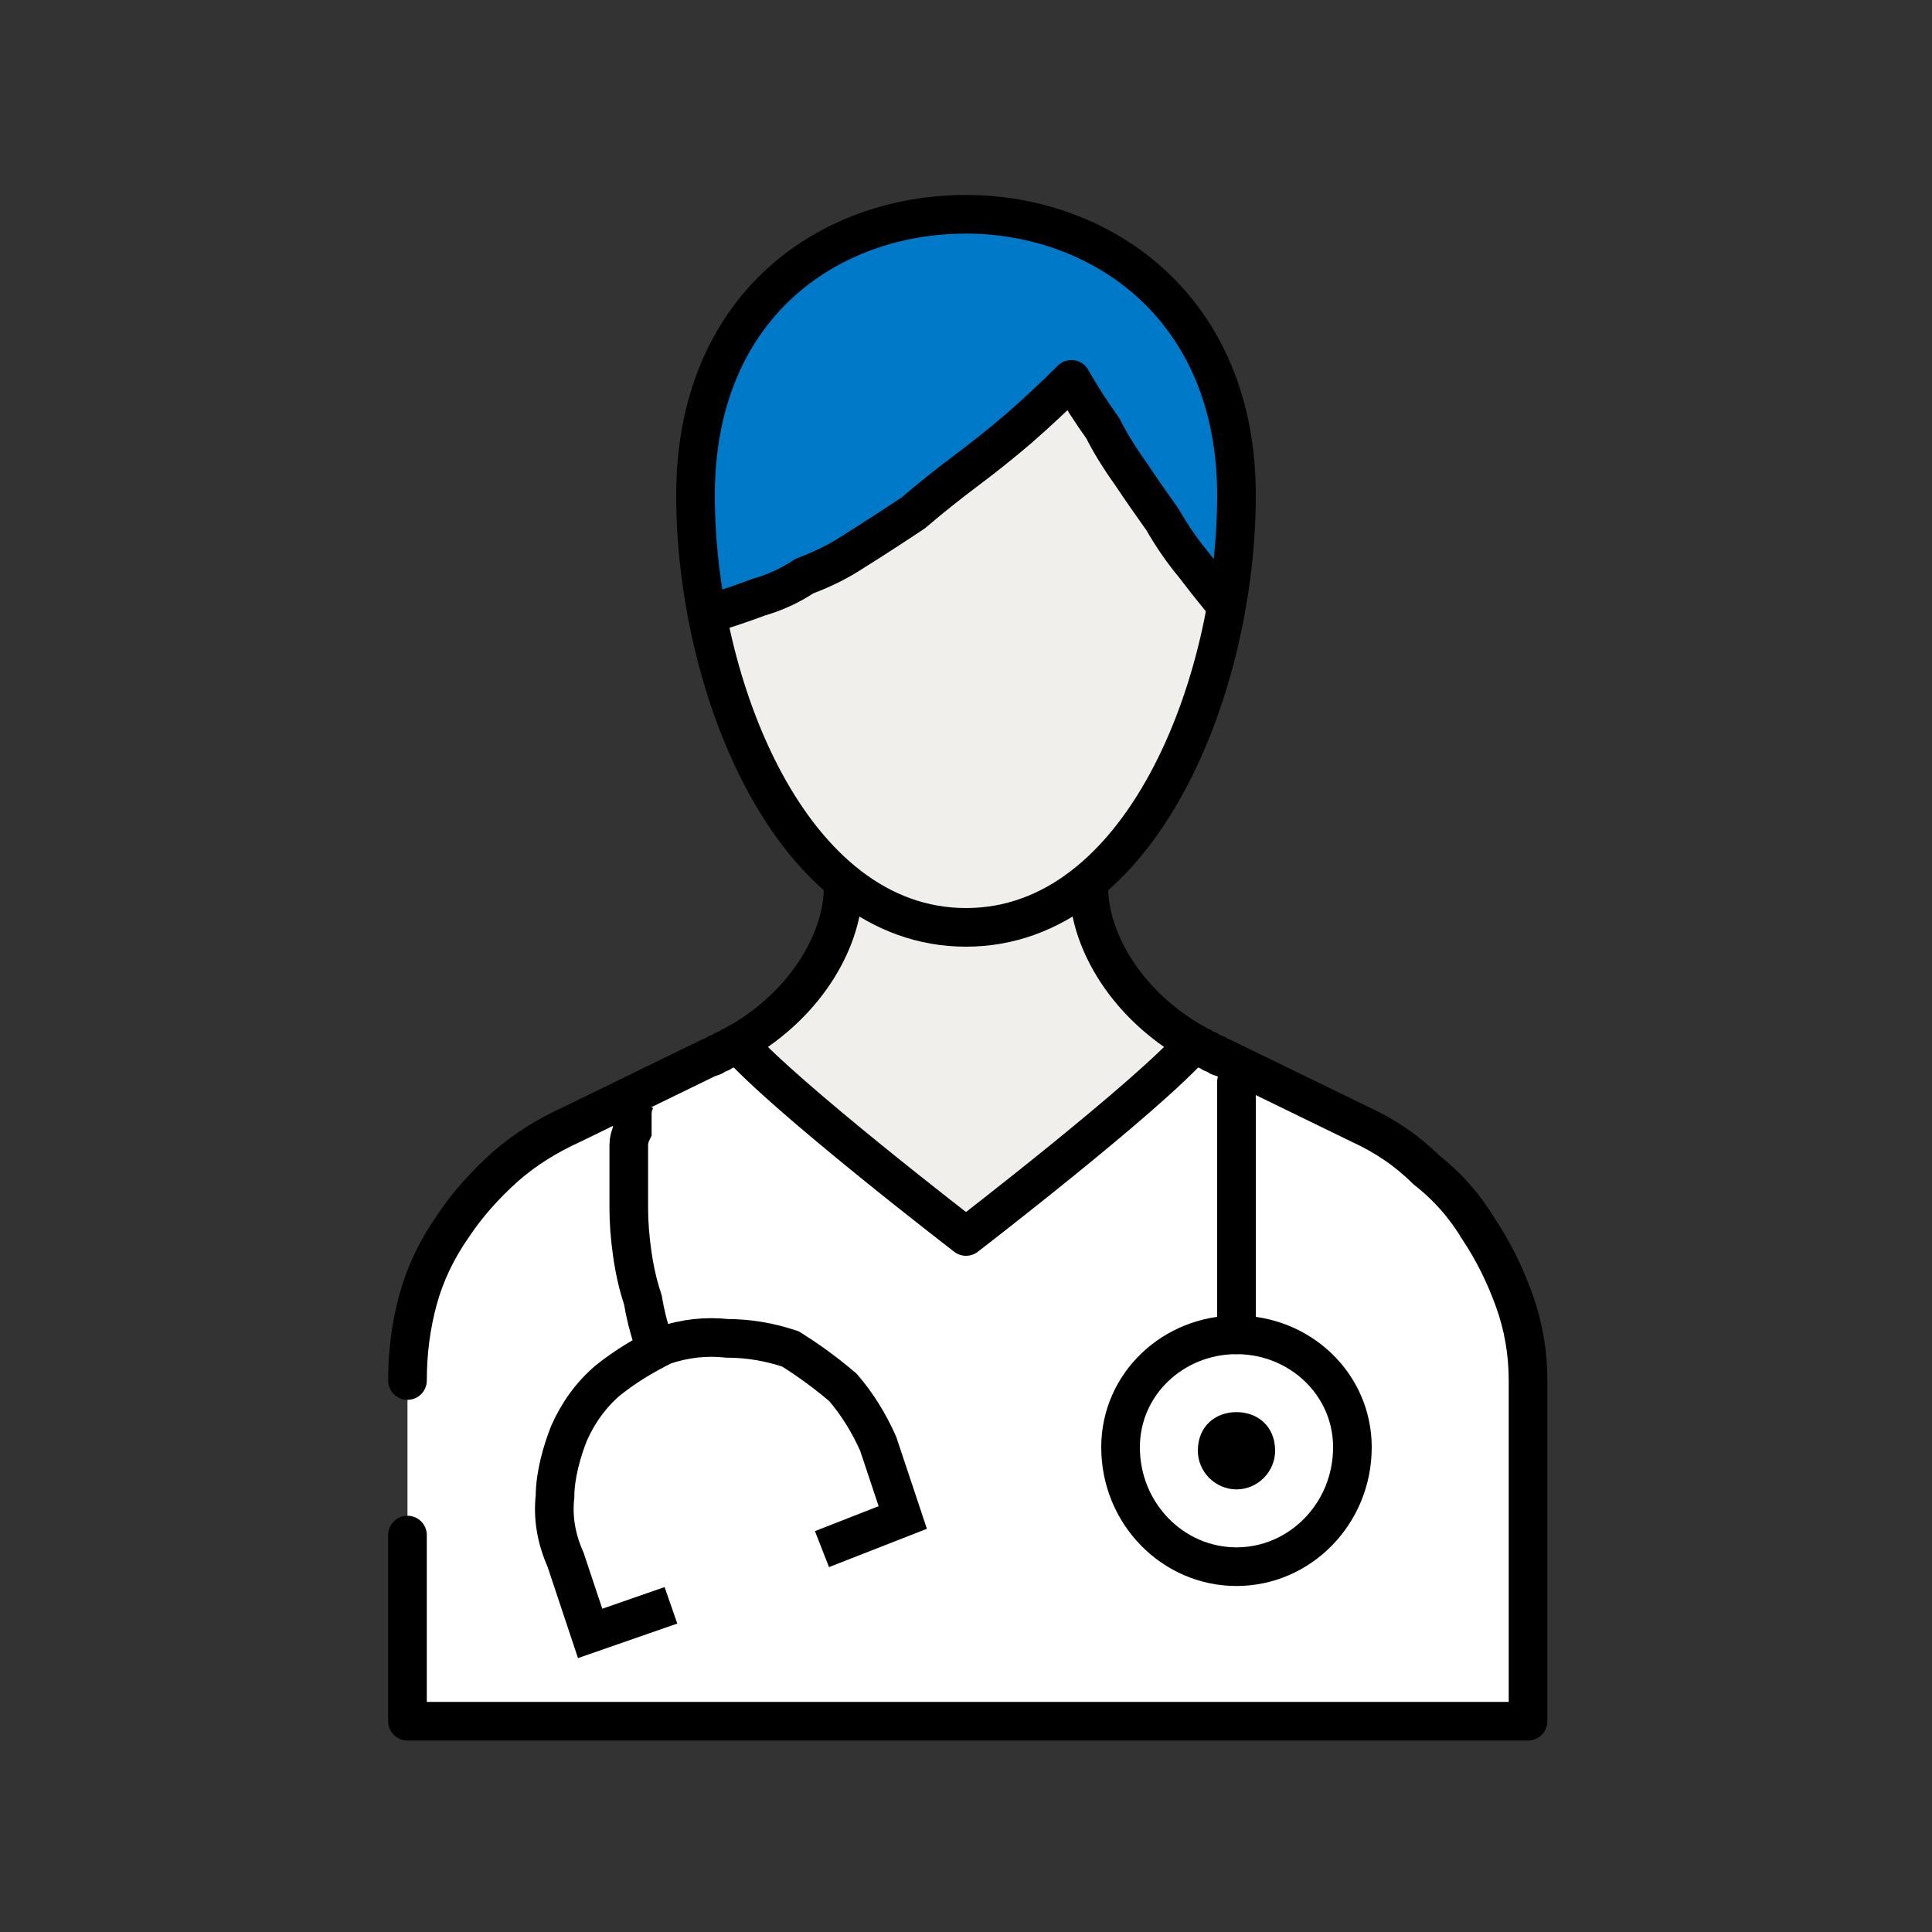
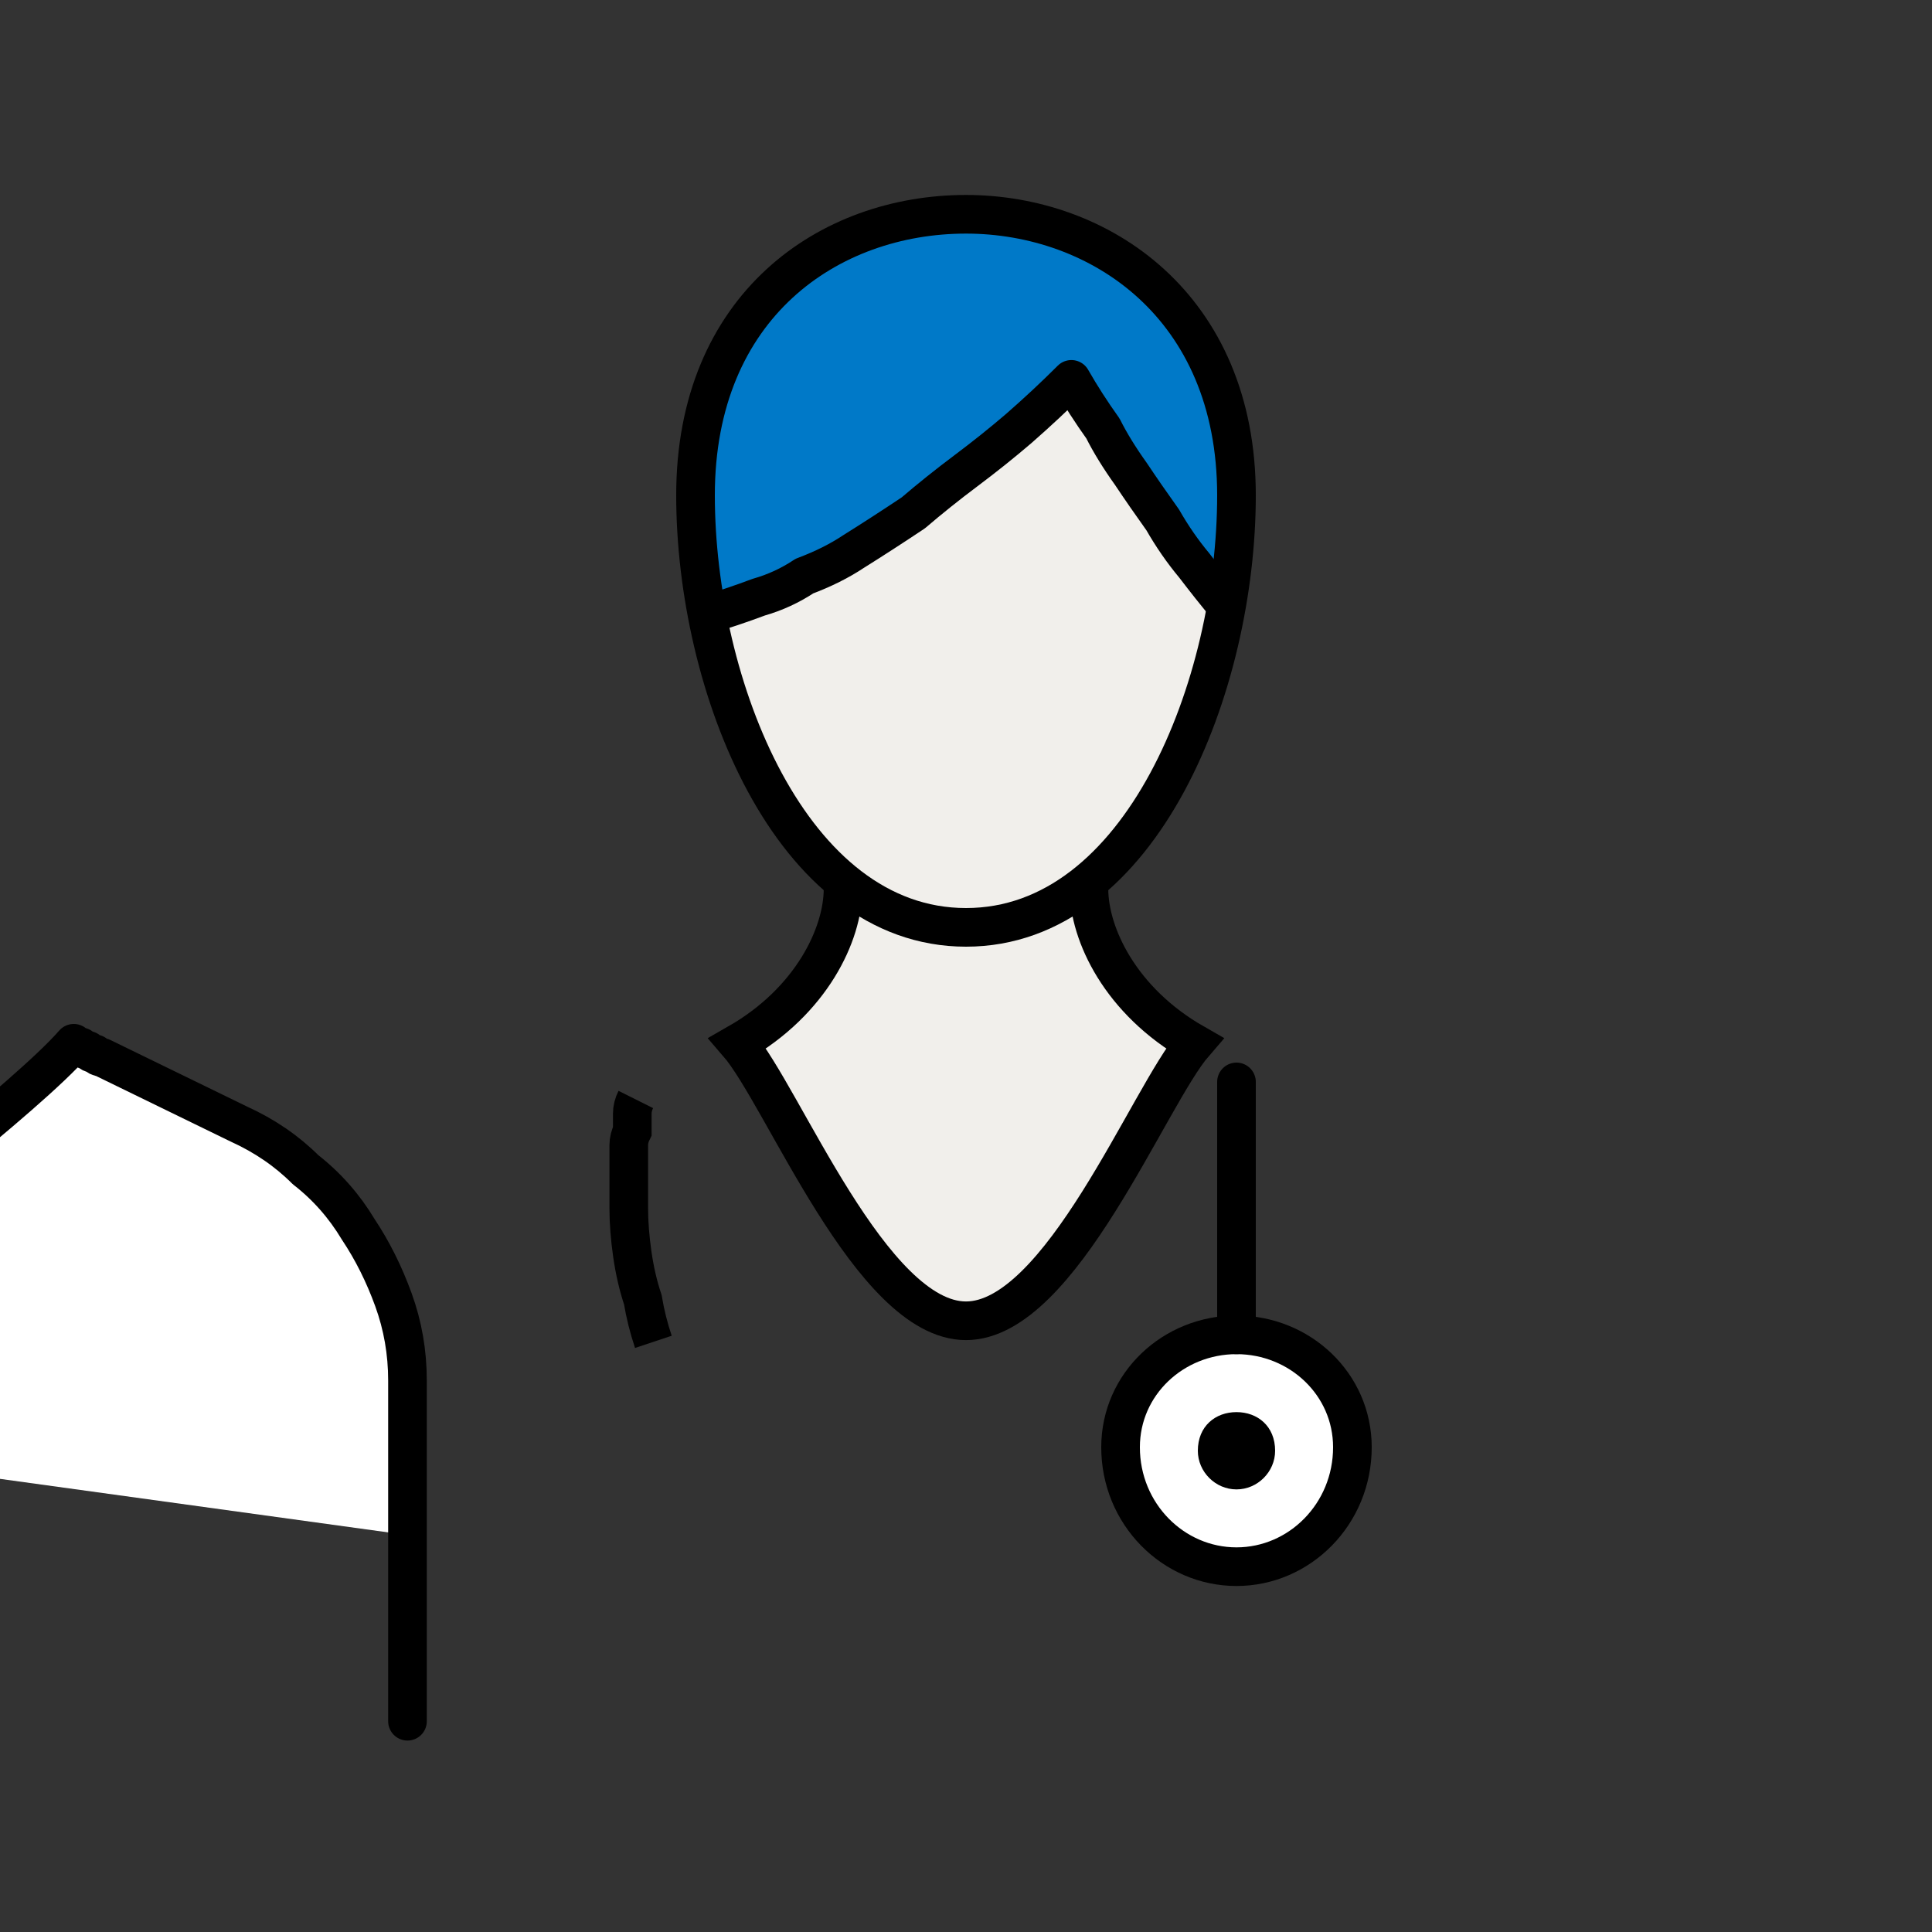
<svg xmlns="http://www.w3.org/2000/svg" version="1.2" viewBox="0 0 55 55" width="70" height="70">
  <rect x="0" y="0" width="55" height="55" fill="#333333" stroke="none" />
  <title>Illustrated-icon-doctor-gender-neutral</title>
  <defs>
    <clipPath clipPathUnits="userSpaceOnUse" id="cp1">
      <path d="m35.2 14.14c0 5.39-2.71 12.26-7.7 12.26-4.99 0-7.7-6.87-7.7-12.26 0-5.39 3.85-8.09 7.7-8.09 3.85 0 7.7 2.7 7.7 8.09z" />
    </clipPath>
  </defs>
  <style>
		.s0 { fill: #f1efeb;stroke: #000000;stroke-miterlimit:10;stroke-width: 1.1 } 
		.s1 { fill: #ffffff;stroke: #000000;stroke-linecap: round;stroke-linejoin: round;stroke-width: 1.1 } 
		.s2 { fill: #ffffff;stroke: #000000;stroke-miterlimit:10;stroke-width: 1.1 } 
		.s3 { fill: #000000 } 
		.s4 { fill: none;stroke: #000000;stroke-miterlimit:10;stroke-width: 1.1 } 
		.s5 { fill: none;stroke: #000000;stroke-linecap: round;stroke-miterlimit:10;stroke-width: 1.1 } 
		.s6 { fill: #f1efeb } 
		.s7 { fill: #0079c8;stroke: #000000;stroke-linecap: round;stroke-linejoin: round;stroke-width: 1.1 } 
	</style>
  <path class="s0" d="m31 25.3v-2.6h-7v2.6c0 1.3-0.9 3.2-3 4.4 1.3 1.5 3.8 7.9 6.5 7.9 2.7 0 5.2-6.4 6.5-7.9-2.1-1.2-3-3.1-3-4.4z" />
-   <path class="s1" d="m11.6 43.7v5.3h31.9v-9.7q0-1.2-0.4-2.3-0.4-1.1-1-2-0.6-1-1.5-1.7-0.8-0.8-1.9-1.3l-3.9-1.9q-0.1 0-0.2-0.1-0.1 0-0.2-0.1-0.1 0-0.2-0.1-0.1 0-0.2-0.1c-1.3 1.5-6.5 5.5-6.5 5.5 0 0-5.2-4-6.5-5.5q-0.1 0.1-0.2 0.1-0.1 0.1-0.2 0.1-0.1 0.1-0.2 0.1-0.1 0.1-0.2 0.1l-3.9 1.9q-1.1 0.5-1.9 1.2-0.9 0.8-1.5 1.7-0.7 1-1 2.1-0.3 1.1-0.3 2.3" />
+   <path class="s1" d="m11.6 43.7v5.3v-9.7q0-1.2-0.4-2.3-0.4-1.1-1-2-0.6-1-1.5-1.7-0.8-0.8-1.9-1.3l-3.9-1.9q-0.1 0-0.2-0.1-0.1 0-0.2-0.1-0.1 0-0.2-0.1-0.1 0-0.2-0.1c-1.3 1.5-6.5 5.5-6.5 5.5 0 0-5.2-4-6.5-5.5q-0.1 0.1-0.2 0.1-0.1 0.1-0.2 0.1-0.1 0.1-0.2 0.1-0.1 0.1-0.2 0.1l-3.9 1.9q-1.1 0.5-1.9 1.2-0.9 0.8-1.5 1.7-0.7 1-1 2.1-0.3 1.1-0.3 2.3" />
  <path fill-rule="evenodd" class="s2" d="m35.2 44.6c-1.8 0-3.3-1.5-3.3-3.4 0-1.8 1.5-3.2 3.3-3.2 1.8 0 3.3 1.4 3.3 3.2 0 1.9-1.5 3.4-3.3 3.4z" />
  <path fill-rule="evenodd" class="s3" d="m35.2 42.4c-0.6 0-1.1-0.5-1.1-1.1 0-0.7 0.5-1.1 1.1-1.1 0.6 0 1.1 0.4 1.1 1.1 0 0.6-0.5 1.1-1.1 1.1z" />
  <path class="s4" d="m18.6 38.2q-0.2-0.6-0.3-1.2-0.2-0.6-0.3-1.3-0.1-0.7-0.1-1.3 0-0.7 0-1.3 0-0.3 0-0.5 0-0.2 0.1-0.4 0-0.2 0-0.5 0-0.2 0.1-0.4" />
  <path fill-rule="evenodd" class="s5" d="m35.2 38v-7.2" />
-   <path class="s2" d="m19.1 45.7l-2.3 0.8-0.7-2.1q-0.4-0.9-0.3-1.8c0-0.6 0.2-1.3 0.4-1.8q0.4-0.9 1.1-1.5c0.5-0.4 1-0.7 1.6-1q0.9-0.3 1.8-0.2c0.6 0 1.2 0.1 1.8 0.3q0.8 0.5 1.5 1.1 0.6 0.7 1 1.6l0.7 2.1-2.3 0.9" />
  <path class="s6" d="m35.2 14.1c0 5.4-2.7 12.3-7.7 12.3-5 0-7.7-6.9-7.7-12.3 0-5.4 3.8-8 7.7-8 3.8 0 7.7 2.6 7.7 8z" />
  <g id="Clip-Path: Clip-Path" clip-path="url(#cp1)">
    <g id="Clip-Path">
      <g>
        <path class="s7" d="m30.5 10.8q0.4 0.7 0.9 1.4 0.3 0.6 0.8 1.3 0.4 0.6 0.9 1.3 0.4 0.7 0.9 1.3c1.3 1.7 2.1 2.5 2.1 2.5 0 0 4.5-12.7-8.4-12.7-12.4 0-9.1 11.9-9.1 11.9q0.7-0.1 1.5-0.3 0.7-0.2 1.5-0.5 0.7-0.2 1.3-0.6 0.8-0.3 1.4-0.7 0.8-0.5 1.7-1.1 0.7-0.6 1.5-1.2 0.8-0.6 1.5-1.2 0.8-0.7 1.5-1.4z" />
      </g>
    </g>
  </g>
  <path class="s4" d="m35.2 14.1c0 5.4-2.7 12.3-7.7 12.3-5 0-7.7-6.9-7.7-12.3 0-5.4 3.8-8 7.7-8 3.8 0 7.7 2.6 7.7 8z" />
</svg>